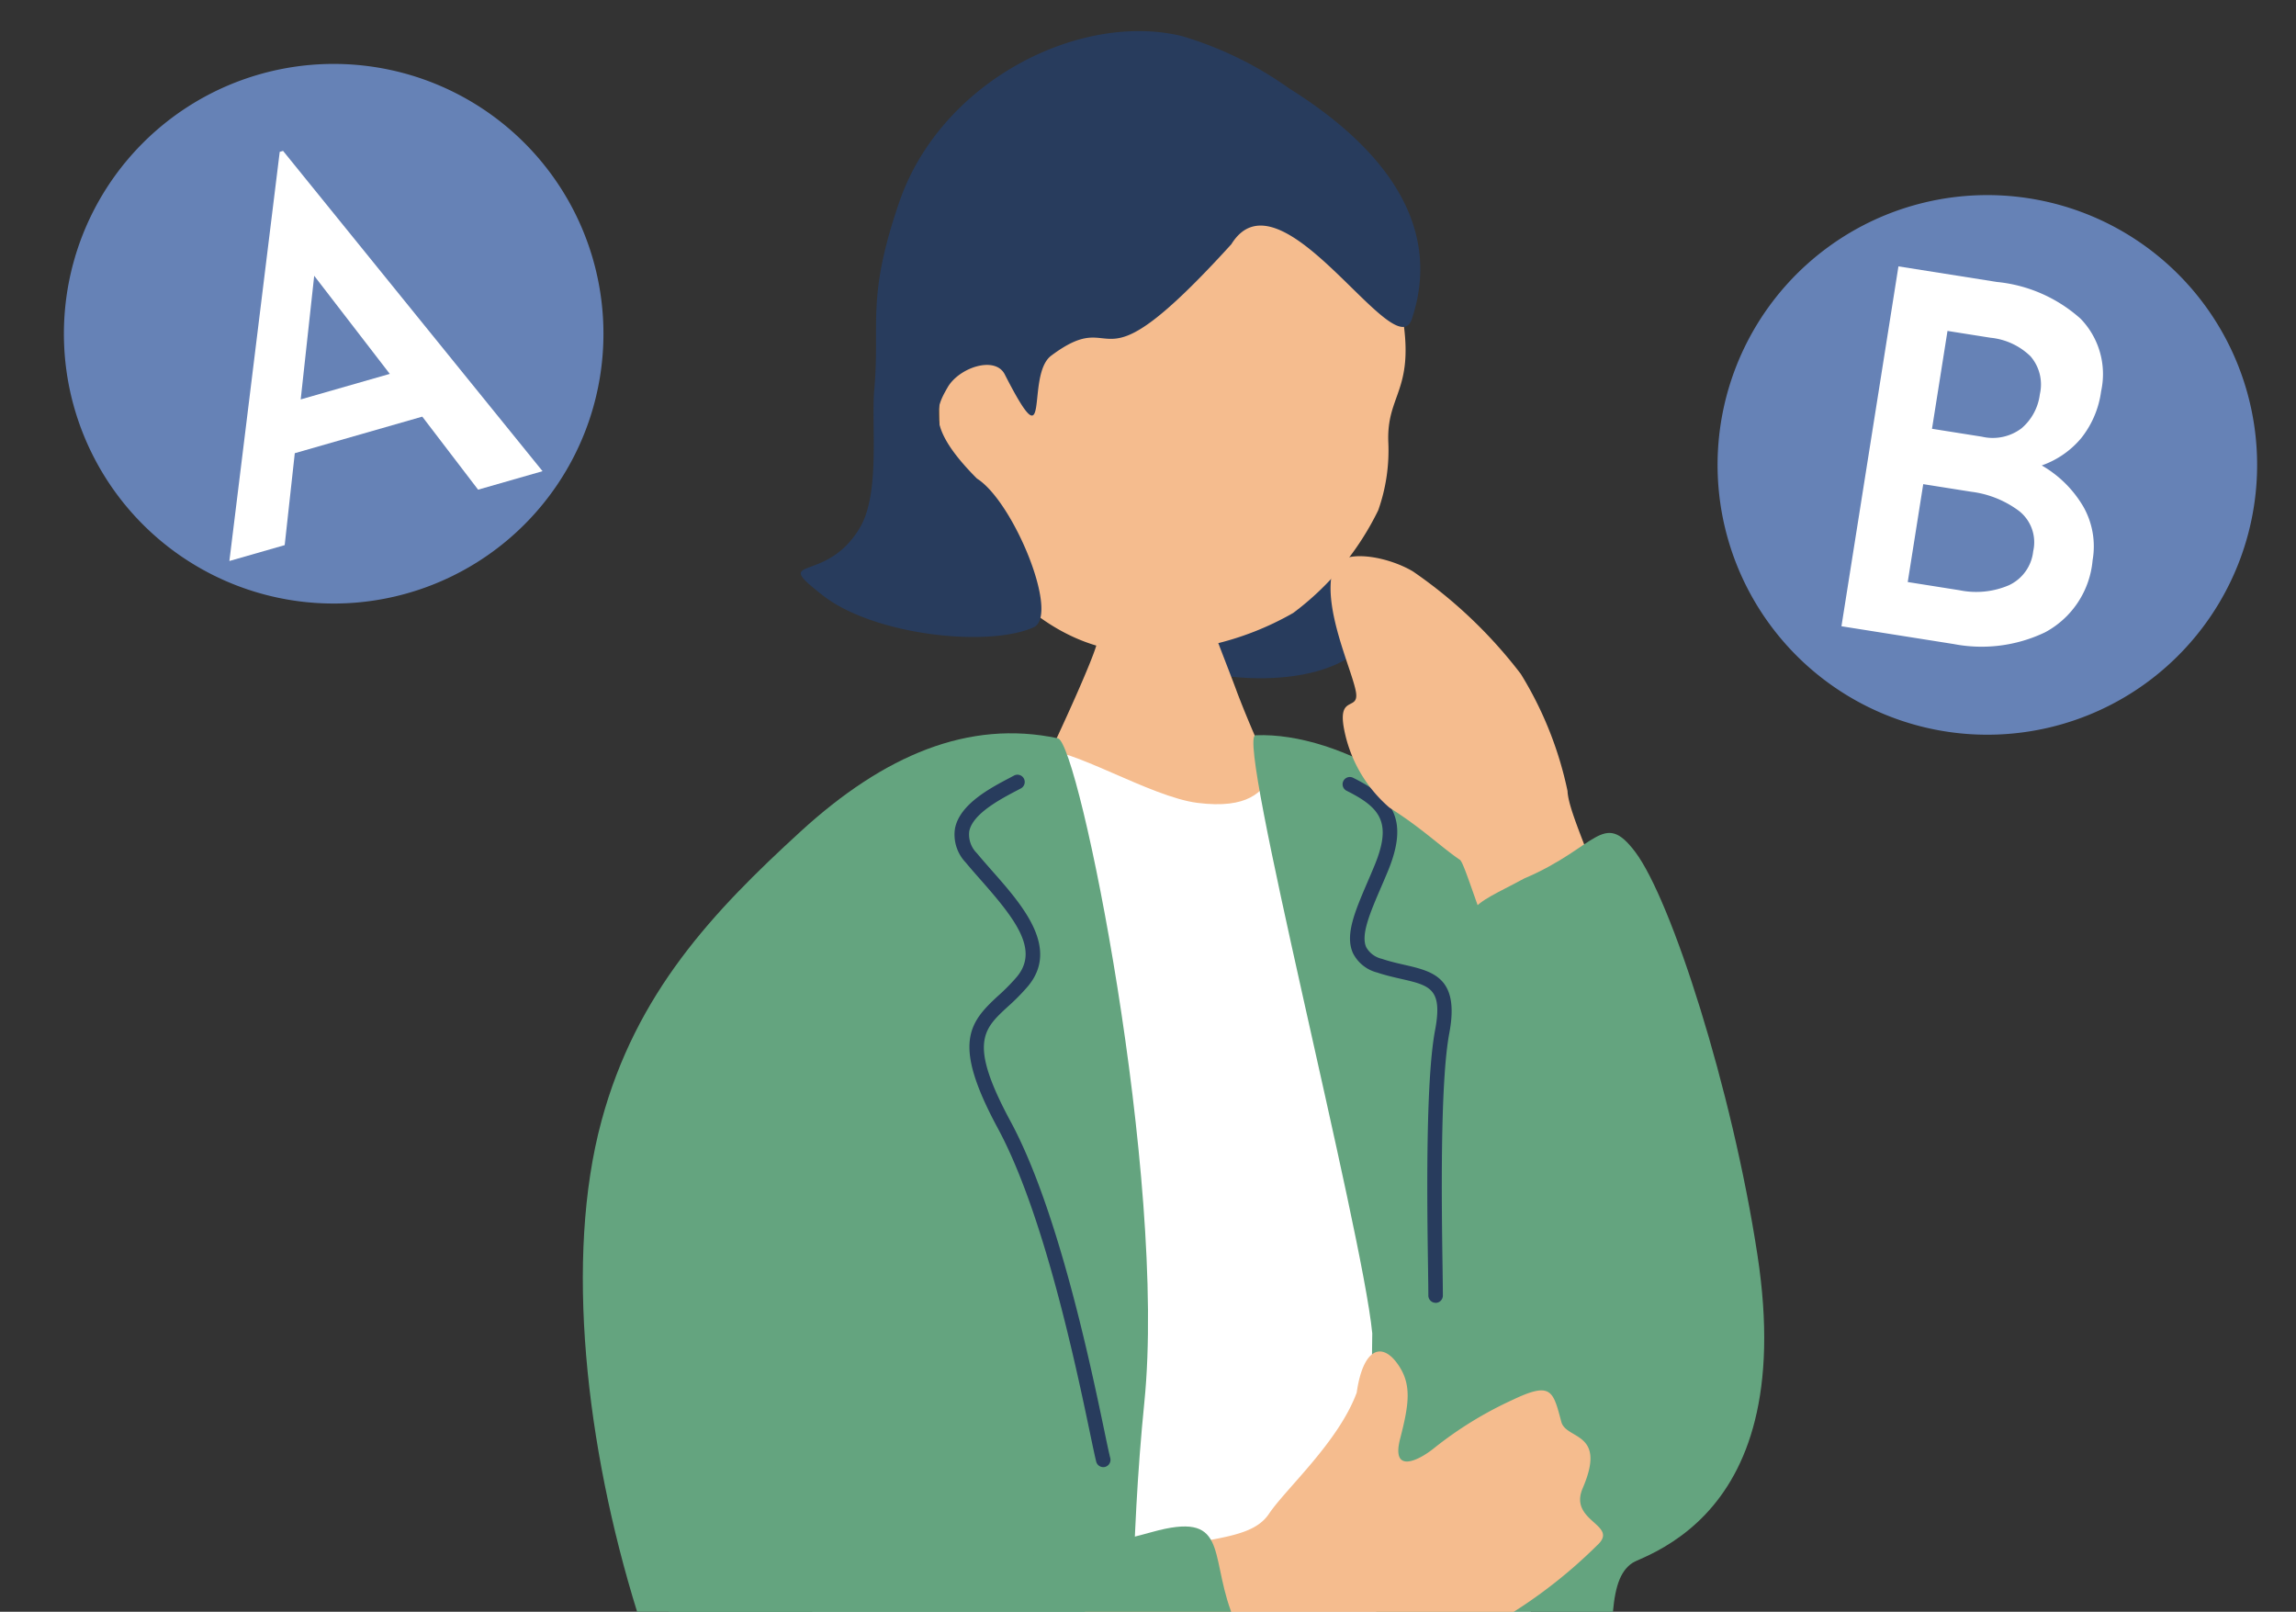
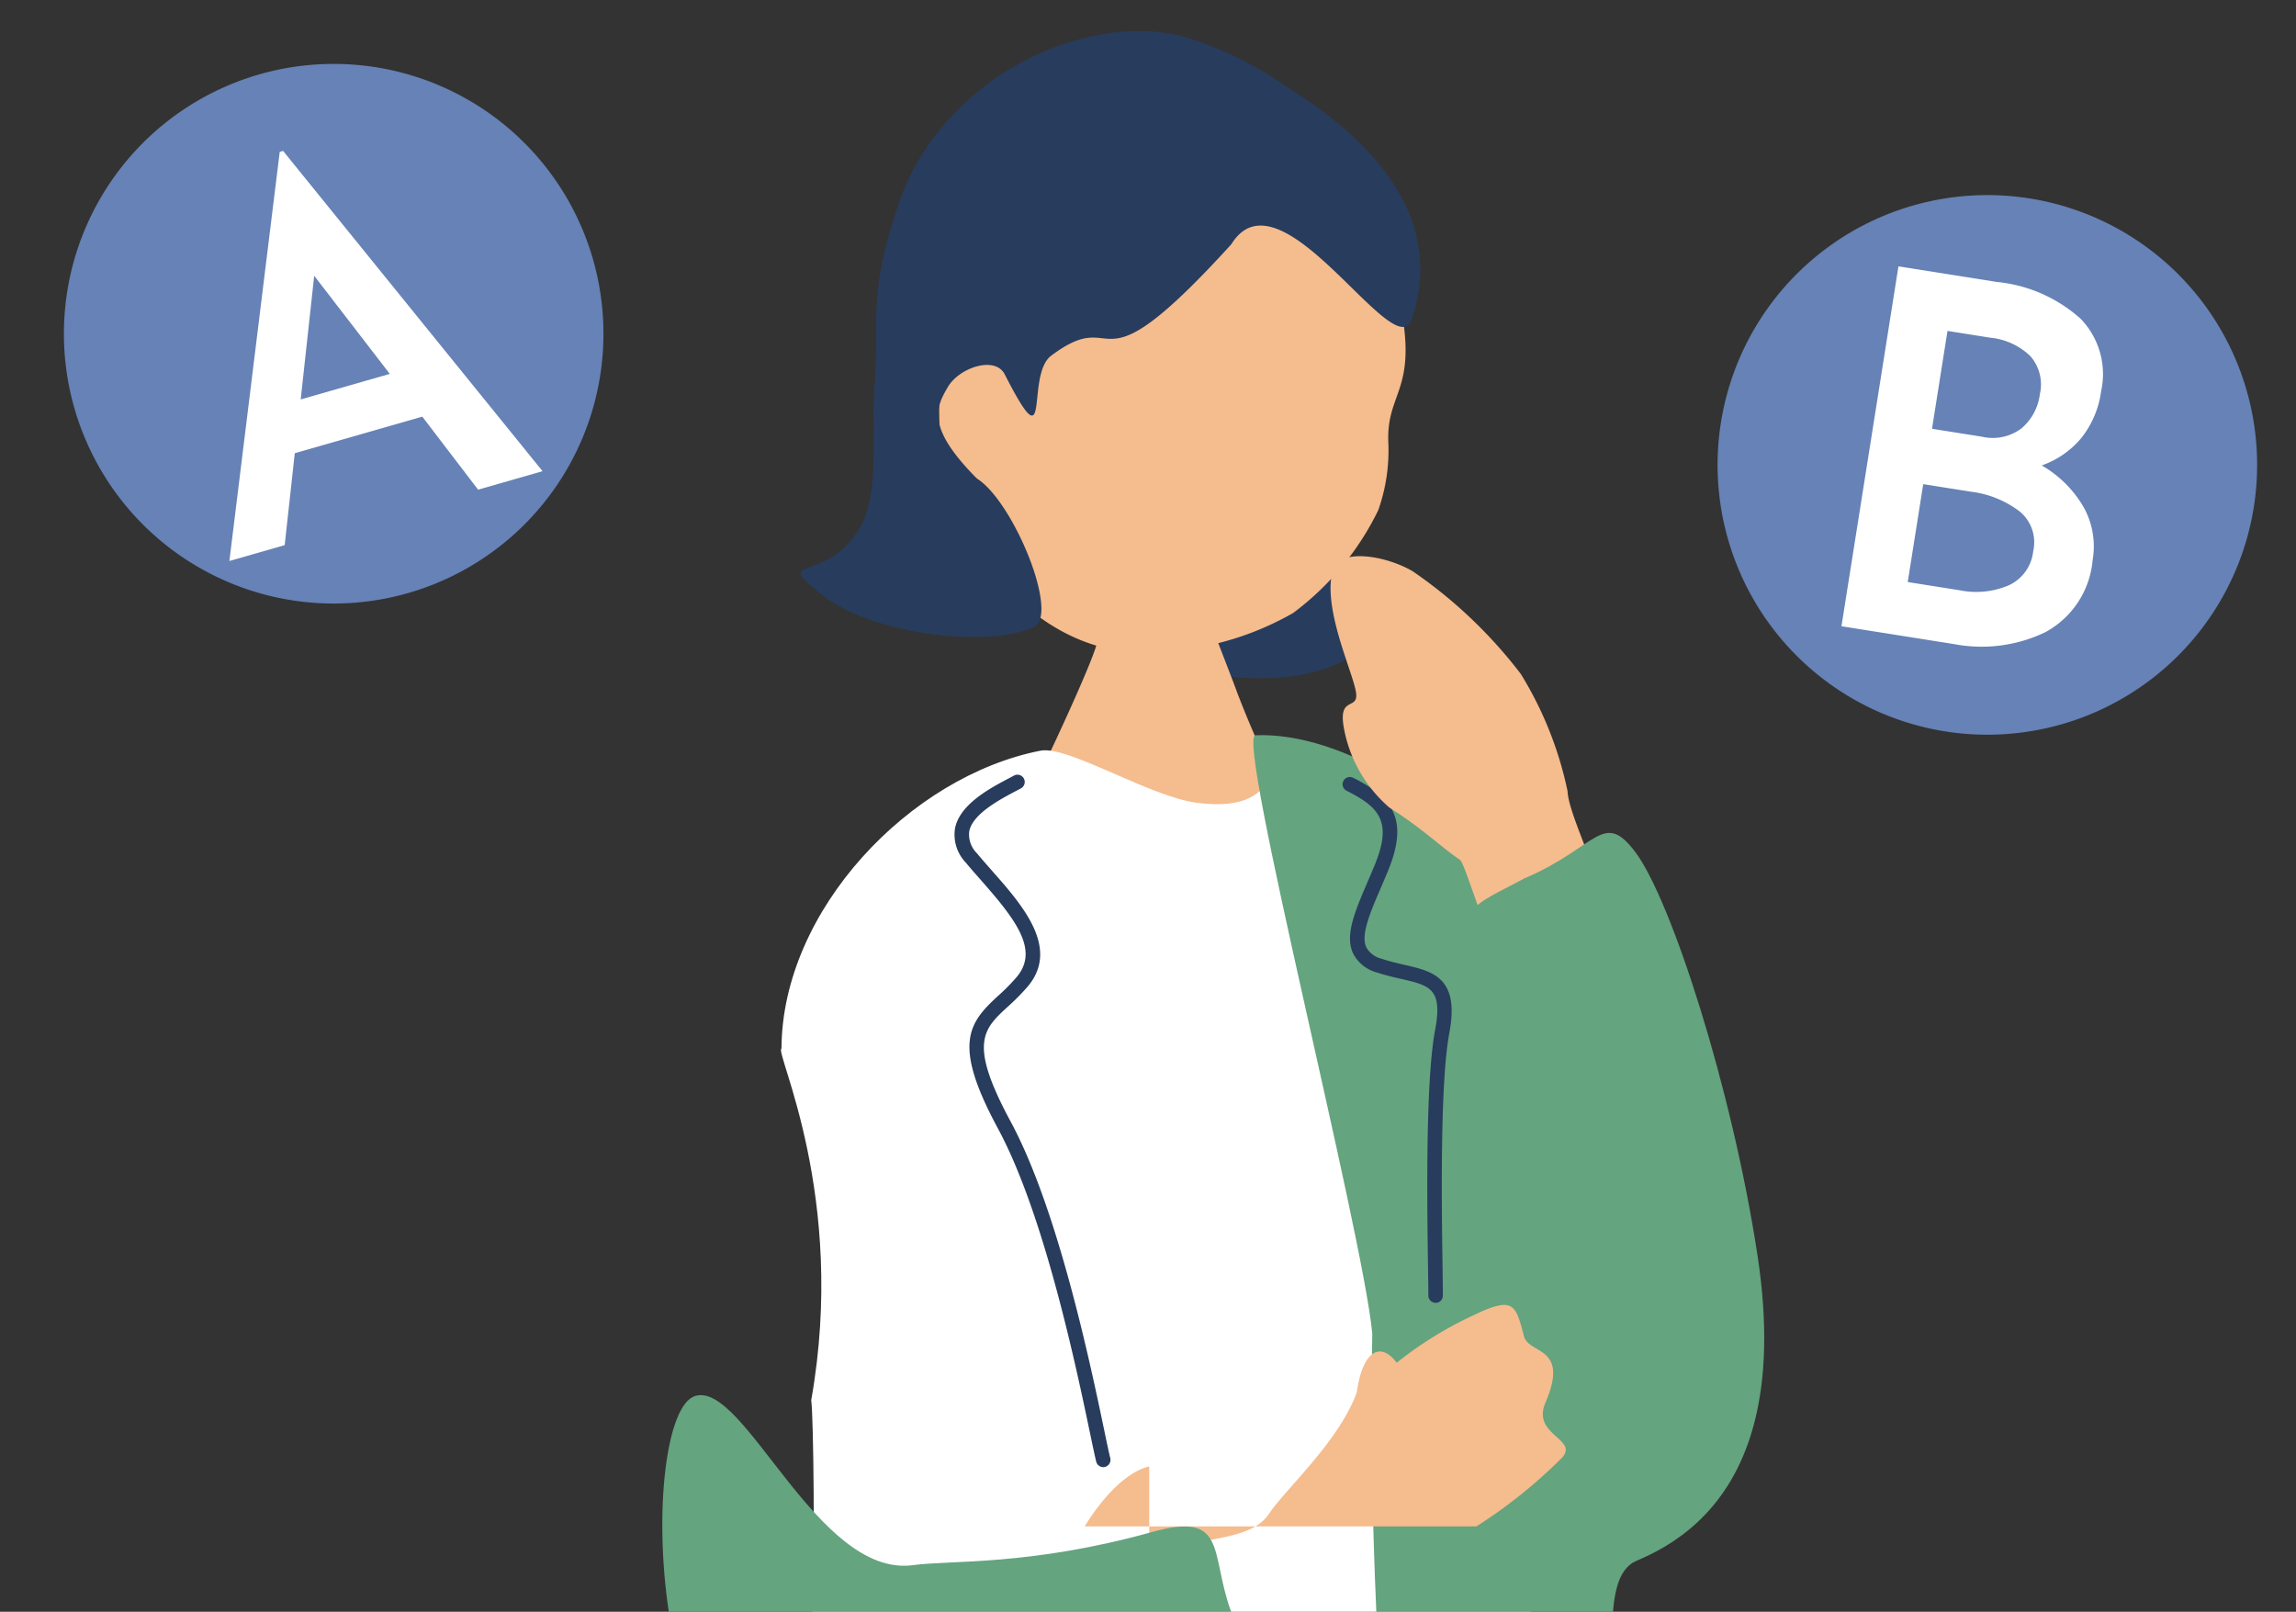
<svg xmlns="http://www.w3.org/2000/svg" width="153.409" height="107.678" viewBox="0 0 153.409 107.678">
  <rect x="0" y="0" width="153.409" height="107.678" fill="#333333" stroke="none" />
  <defs>
    <clipPath id="clip-path">
      <rect id="長方形_14331" data-name="長方形 14331" width="78.935" height="105.596" fill="none" />
    </clipPath>
    <clipPath id="clip-path-2">
      <rect id="長方形_14332" data-name="長方形 14332" width="36.05" height="36.05" transform="translate(0 0)" fill="none" />
    </clipPath>
  </defs>
  <g id="welfare-sec02-2" transform="translate(-604.59 -2388.12)">
    <g id="グループ_39652" data-name="グループ 39652" transform="translate(643.533 2390.202)">
      <g id="グループ_39651" data-name="グループ 39651" transform="translate(0)" clip-path="url(#clip-path)">
        <path id="パス_25330" data-name="パス 25330" d="M55.168,44.089c-3.425,2.885-11.246,2.042-14.441-.081-6.82-4.531,7.592-8.13,9.165-11.187,1.15-2.237,2.9-1.061,4.559,2.767.514,1.186-2.471,3.556.892,5.524,1.9,1.111,3.161,1.037-.176,2.977" transform="translate(-3.329 -2.712)" fill="#283c5d" />
        <path id="パス_25331" data-name="パス 25331" d="M27.585,33.025c2.606,5.369,7.053,8.277,10.949,8.593A19.677,19.677,0,0,0,49.691,39.06,18.864,18.864,0,0,0,55.372,32.2a11.956,11.956,0,0,0,.674-4.549c-.144-3.681,2.378-3.416.384-10.986C55.825,14.366,51.8,3.717,41.342,2.3,32.15,1.046,22.13,21.788,27.585,33.025" transform="translate(-2.228 -0.192)" fill="#f5bc8e" />
        <path id="パス_25332" data-name="パス 25332" d="M44.7,14.221c3.3-5.285,10.944,8.342,12.054,5.006,2.4-7.2-3.361-12.378-8.193-15.4a24.066,24.066,0,0,0-7.2-3.506C34.571-1.308,25.285,3.312,22.5,11.43c-2.221,6.465-1.265,8.052-1.667,12.53-.206,2.3.4,6.843-.928,9.154-2.269,3.938-6.1,1.778-2.511,4.581,3.393,2.65,11,3.5,14.079,2.137,1.79-.793-1.347-8.424-3.779-9.942-3.428-3.443-2.722-4.766-1.959-6.093s3.172-2.127,3.816-.869c3.2,6.261,1.345.067,3.105-1.249,4.782-3.577,2.51,3.04,12.05-7.46" transform="translate(-1.362 0)" fill="#283c5d" />
        <path id="パス_25333" data-name="パス 25333" d="M37.778,39.952c.371.01,5.232.518,5.7.485.162.84,2.25,6.061,2.624,7.118a71.506,71.506,0,0,0,6.262,12.522C46.843,64.844,31.551,66.6,28.057,62.04c.988-.483,8.22-15.723,8.693-17.729.347-1.47,1.012-3.8,1.028-4.359" transform="translate(-2.401 -3.419)" fill="#f5bc8e" />
        <path id="パス_25334" data-name="パス 25334" d="M16.5,95.95c2.417-13.639-2.474-23.289-1.989-23.481.039-9.259,8.581-18.2,17.313-19.906,1.831-.358,7.305,3.092,10.485,3.489,6.811.852,3.66-4.748,8.237-2.856,5.433,2.8,10.89,35.781,14.282,54.358-.116.828-.2,1.676-.253,2.537H16.581c.163-3.565.077-13.12-.084-14.142" transform="translate(-1.239 -4.496)" fill="#fff" />
        <path id="パス_25335" data-name="パス 25335" d="M56.937,91.388c-.674-6.977-9.133-39.9-7.8-39.949,5.7-.228,13.587,4.426,17.381,11.255,4.743,8.538,16.163,39.692,8,43.923-.959.5-1.337,1.58-1.5,3.382H57.21c-.266-5.922-.379-12.148-.272-18.609" transform="translate(-4.192 -4.401)" fill="#64a47f" />
-         <path id="パス_25336" data-name="パス 25336" d="M1.244,77.2C3.555,68.648,8.688,63.218,14.558,57.85c5.569-5.094,11.231-7.485,17.181-6.218,1.411.3,7.287,29.379,5.78,44.34-.462,4.586-.7,9.291-.79,14.014H3.626C.2,98.956-1.23,86.341,1.244,77.2" transform="translate(0 -4.39)" fill="#64a47f" />
        <path id="パス_25337" data-name="パス 25337" d="M37.092,100.583a.561.561,0,0,0,.117-.014.488.488,0,0,0,.355-.59c-.091-.361-.23-1.02-.412-1.9-.923-4.406-3.083-14.724-6.244-20.581-2.832-5.248-1.839-6.162-.193-7.676a14.159,14.159,0,0,0,1.351-1.37c2.138-2.565-.381-5.423-2.407-7.717-.351-.4-.695-.789-1.008-1.168a1.759,1.759,0,0,1-.509-1.471c.232-1.163,2.068-2.132,3.166-2.709l.283-.149a.486.486,0,0,0-.458-.858l-.278.148c-1.33.7-3.341,1.761-3.665,3.377a2.7,2.7,0,0,0,.713,2.282c.318.384.668.783,1.028,1.19,2.339,2.651,3.879,4.665,2.388,6.453a13.373,13.373,0,0,1-1.262,1.277c-1.982,1.822-3.04,3.223,0,8.85,3.094,5.734,5.232,15.955,6.147,20.321.187.9.329,1.567.42,1.936a.488.488,0,0,0,.472.368" transform="translate(-2.323 -4.649)" fill="#283c5d" />
        <path id="パス_25338" data-name="パス 25338" d="M61.727,89.622a.486.486,0,0,0,.486-.486c0-.414-.01-1.082-.021-1.926-.059-3.986-.179-12.279.453-15.615.7-3.708-1.1-4.121-3.011-4.559-.471-.109-.978-.223-1.5-.4a1.6,1.6,0,0,1-1.044-.779c-.37-.825.262-2.3.995-4.005.15-.345.3-.7.455-1.071,1.456-3.519.25-4.953-2.324-6.239a.485.485,0,1,0-.435.867c2.253,1.127,3.056,2.117,1.863,5-.151.365-.3.718-.449,1.06-.858,2-1.535,3.571-.99,4.786a2.5,2.5,0,0,0,1.623,1.3c.553.185,1.09.308,1.591.422,1.923.441,2.8.642,2.273,3.434-.65,3.43-.529,11.79-.47,15.808.011.838.021,1.5.021,1.912a.486.486,0,0,0,.486.486" transform="translate(-4.75 -4.663)" fill="#283c5d" />
        <path id="パス_25339" data-name="パス 25339" d="M63.275,58.64c.628.429,3.756,13.5,7.822,12.037,6.621-2.381-.528-13.785-.629-16.633a24.407,24.407,0,0,0-3.122-7.818,31.451,31.451,0,0,0-7.215-6.856c-1.806-1.067-4.953-1.585-5.359-.051C54.1,41.86,56.092,46,56.331,47.434c.212,1.273-1.188.193-.817,2.348a9.2,9.2,0,0,0,3.053,5.372c2.264,1.441,3.406,2.6,4.707,3.486" transform="translate(-4.675 -3.282)" fill="#f5bc8e" />
        <path id="パス_25340" data-name="パス 25340" d="M68.424,61.618c-3.66,1.993-4.625,1.722-3.306,6.806,2.826,10.889-.016,14.086,2.048,24.793,2.413,12.517,2.469,16.019,5.764,14.976,2.638-.836,13.9-2.915,11.08-21.394-1.7-11.161-5.768-23.766-8.168-26.95-2.154-2.858-2.552-.293-7.419,1.769" transform="translate(-5.524 -5.013)" fill="#64a47f" />
-         <path id="パス_25341" data-name="パス 25341" d="M40.982,109.844c4.162-.973,6.874-.859,8-2.538s4.64-4.792,5.862-8.094c.421-2.94,1.642-3.38,2.674-2s.839,2.711.228,5.079,1.223,1.47,2.263.631a25.14,25.14,0,0,1,5.207-3.208c2.634-1.26,2.741-.656,3.3,1.448.323,1.217,3.067.625,1.43,4.429-.972,2.26,2.507,2.433.95,3.831a33.155,33.155,0,0,1-5.56,4.433H36.671c1.194-1.961,2.816-3.657,4.311-4.006" transform="translate(-3.138 -8.254)" fill="#f5bc8e" />
+         <path id="パス_25341" data-name="パス 25341" d="M40.982,109.844c4.162-.973,6.874-.859,8-2.538s4.64-4.792,5.862-8.094c.421-2.94,1.642-3.38,2.674-2a25.14,25.14,0,0,1,5.207-3.208c2.634-1.26,2.741-.656,3.3,1.448.323,1.217,3.067.625,1.43,4.429-.972,2.26,2.507,2.433.95,3.831a33.155,33.155,0,0,1-5.56,4.433H36.671c1.194-1.961,2.816-3.657,4.311-4.006" transform="translate(-3.138 -8.254)" fill="#f5bc8e" />
        <path id="パス_25342" data-name="パス 25342" d="M8,99.706c3.3-1.024,8.165,12.176,14.564,11.3,2.475-.34,7.8.063,15.957-2.209,5.06-1.41,3.864,1.358,5.263,5.24.011.031.019.059.03.09H6.239C5.217,107.312,6.087,100.3,8,99.706" transform="translate(-0.497 -8.527)" fill="#64a47f" />
      </g>
    </g>
    <g id="グループ_39654" data-name="グループ 39654" transform="translate(604.59 2398.057) rotate(-16)">
      <g id="グループ_39653" data-name="グループ 39653" transform="translate(0 0)" clip-path="url(#clip-path-2)">
        <path id="パス_25343" data-name="パス 25343" d="M36.05,18.025A18.025,18.025,0,1,1,18.026,0,18.025,18.025,0,0,1,36.05,18.025" transform="translate(0 0)" fill="#6682b6" />
        <path id="パス_25344" data-name="パス 25344" d="M15.048,19.629H6.186L3.845,25.347H0L10.767,0H11L21.768,25.347H17.288Zm-1.3-3.344L10.7,8.593,7.557,16.284Z" transform="translate(7.141 5.352)" fill="#fff" />
      </g>
    </g>
    <g id="グループ_39656" data-name="グループ 39656" transform="translate(722.393 2398.556) rotate(9)">
      <g id="グループ_39655" data-name="グループ 39655" transform="translate(0 0)" clip-path="url(#clip-path-2)">
        <path id="パス_25345" data-name="パス 25345" d="M36.05,18.025A18.025,18.025,0,1,1,18.025,0,18.025,18.025,0,0,1,36.05,18.025" transform="translate(0 0)" fill="#6682b6" />
        <path id="パス_25346" data-name="パス 25346" d="M14.73,13.944a5.371,5.371,0,0,1,1.154,3.41,6.058,6.058,0,0,1-2.391,5.266,9.831,9.831,0,0,1-5.9,1.723H0V0H6.654a9.81,9.81,0,0,1,5.919,1.555,5.316,5.316,0,0,1,2.107,4.565,6.365,6.365,0,0,1-.819,3.294,6.034,6.034,0,0,1-2.324,2.224,7.62,7.62,0,0,1,3.194,2.307M3.912,10.366H7.29A3.184,3.184,0,0,0,9.815,9.4a3.561,3.561,0,0,0,.853-2.441A2.876,2.876,0,0,0,9.647,4.547a4.461,4.461,0,0,0-2.826-.8H3.912Zm6.721,9.513a2.835,2.835,0,0,0,1.237-2.491,2.663,2.663,0,0,0-1.354-2.508,6.725,6.725,0,0,0-3.36-.769H3.912v6.621H7.424a5.545,5.545,0,0,0,3.21-.853" transform="translate(10.083 5.854)" fill="#fff" />
      </g>
    </g>
  </g>
</svg>